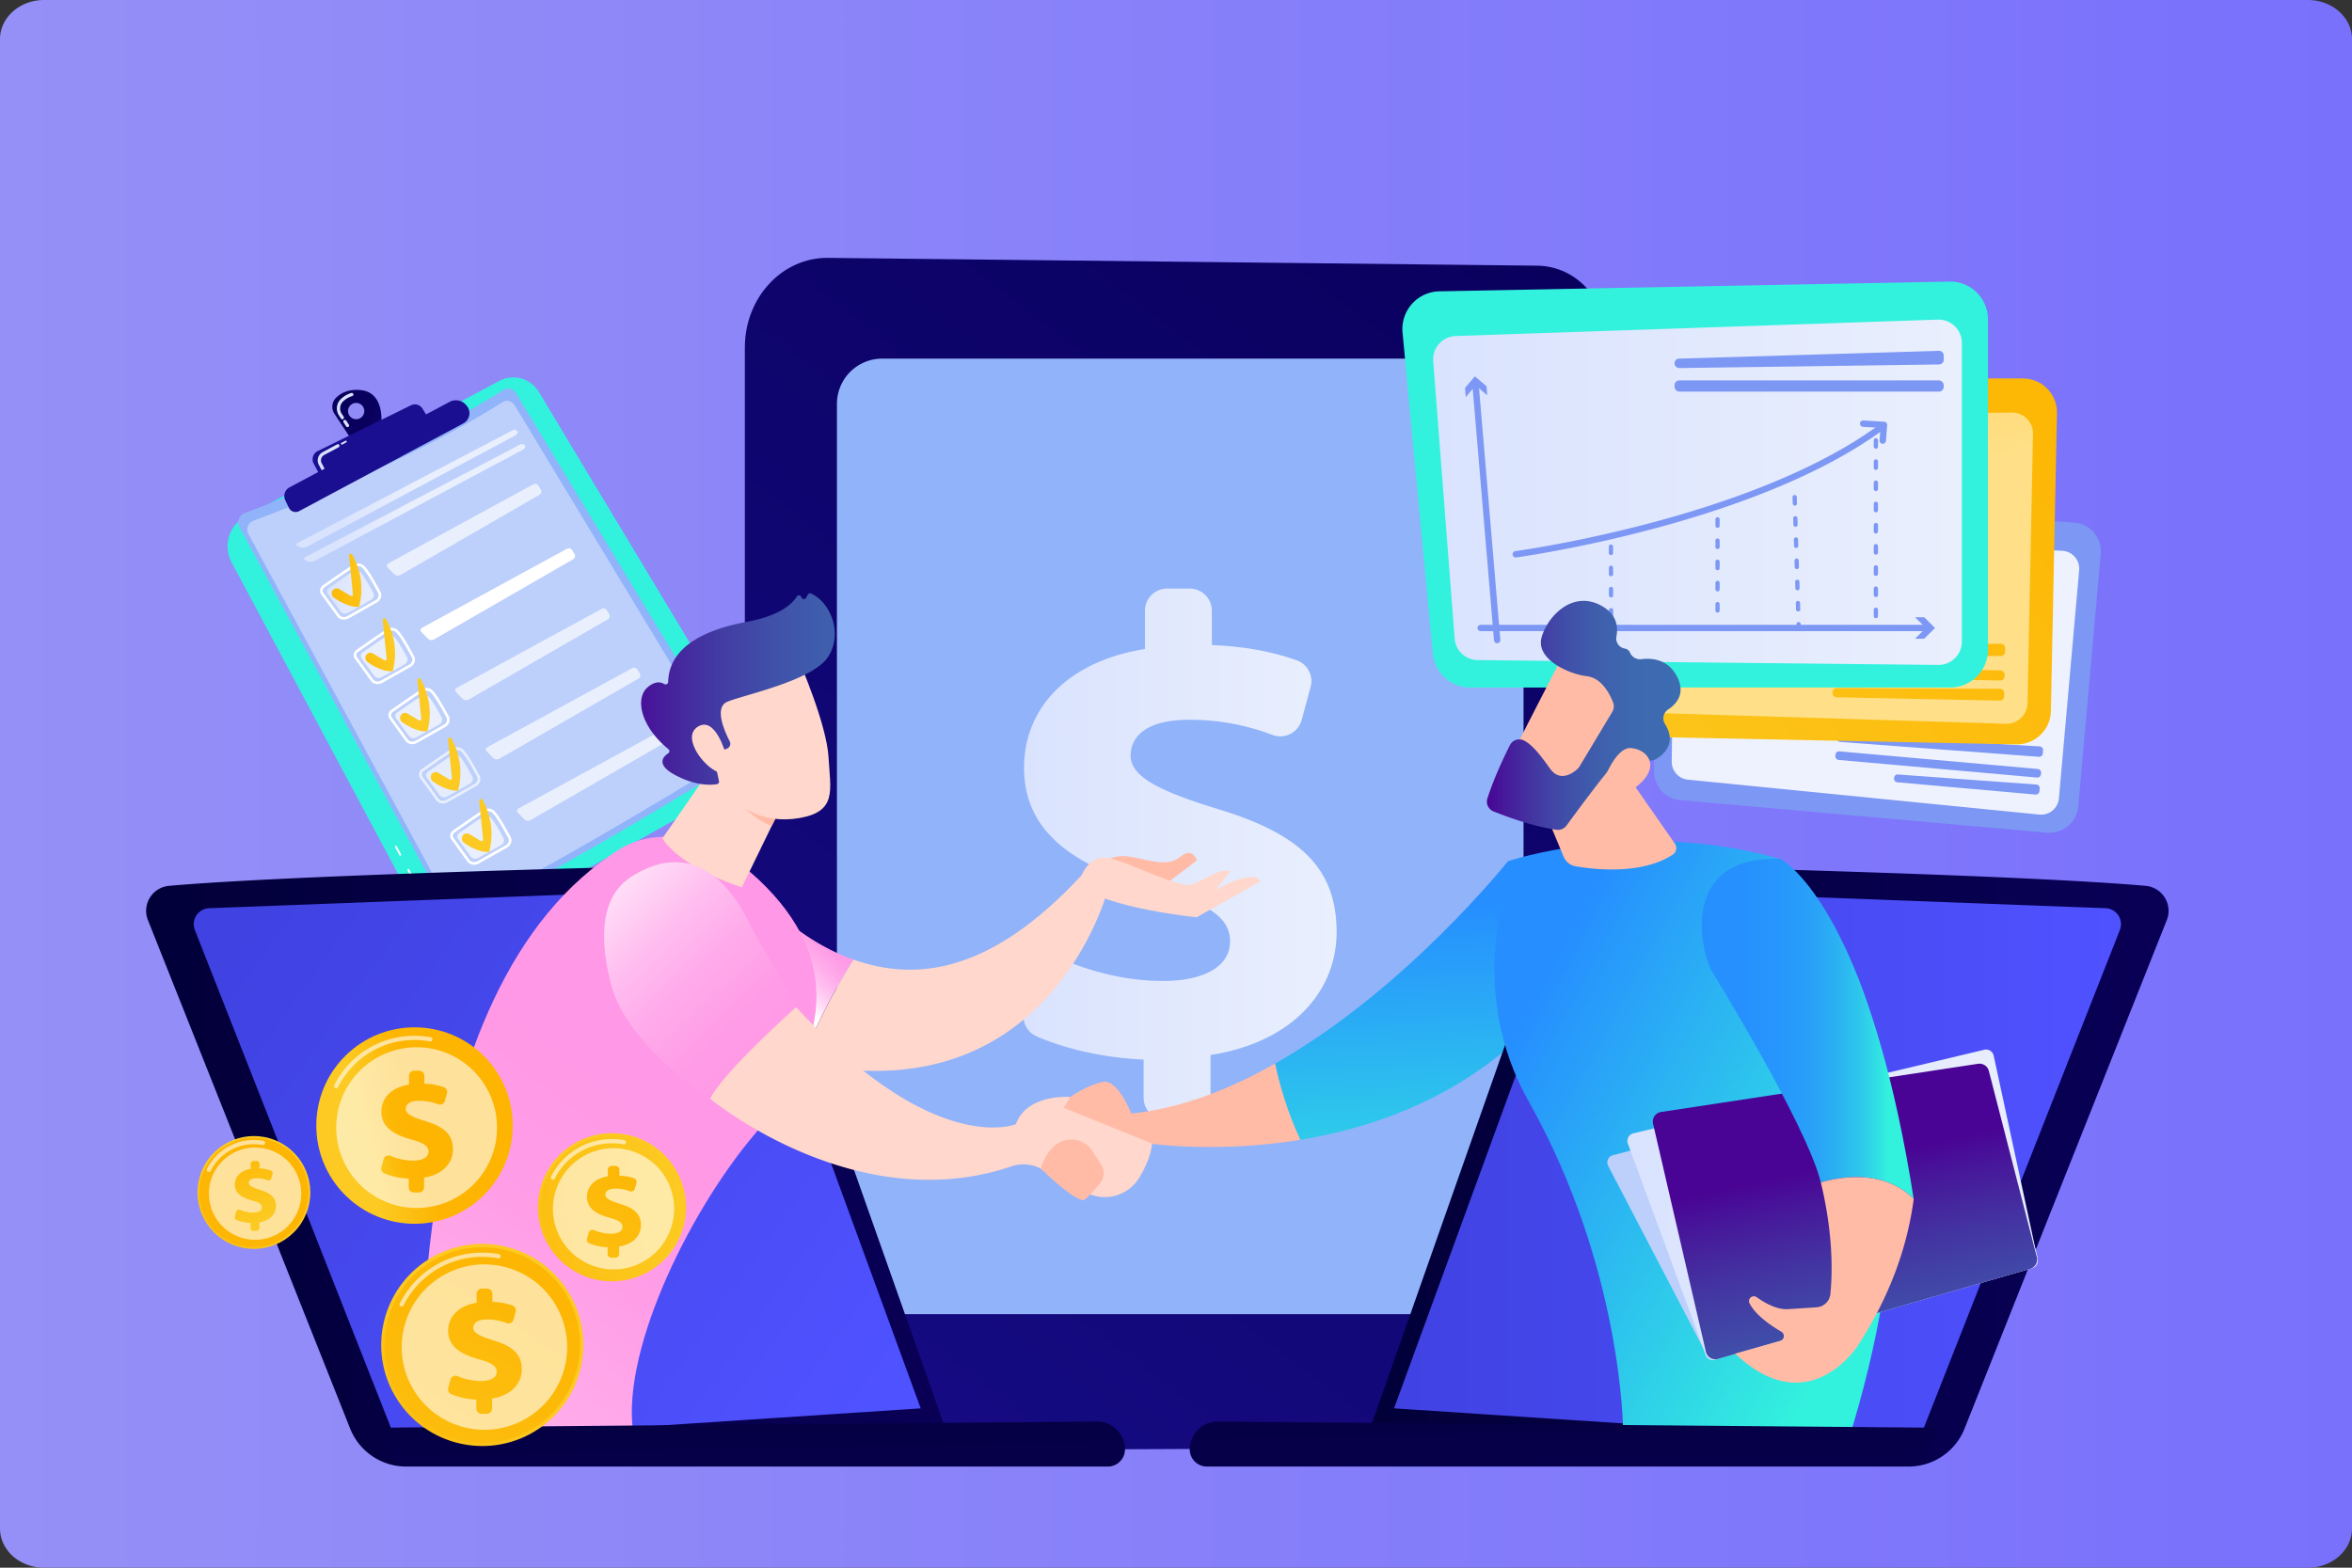
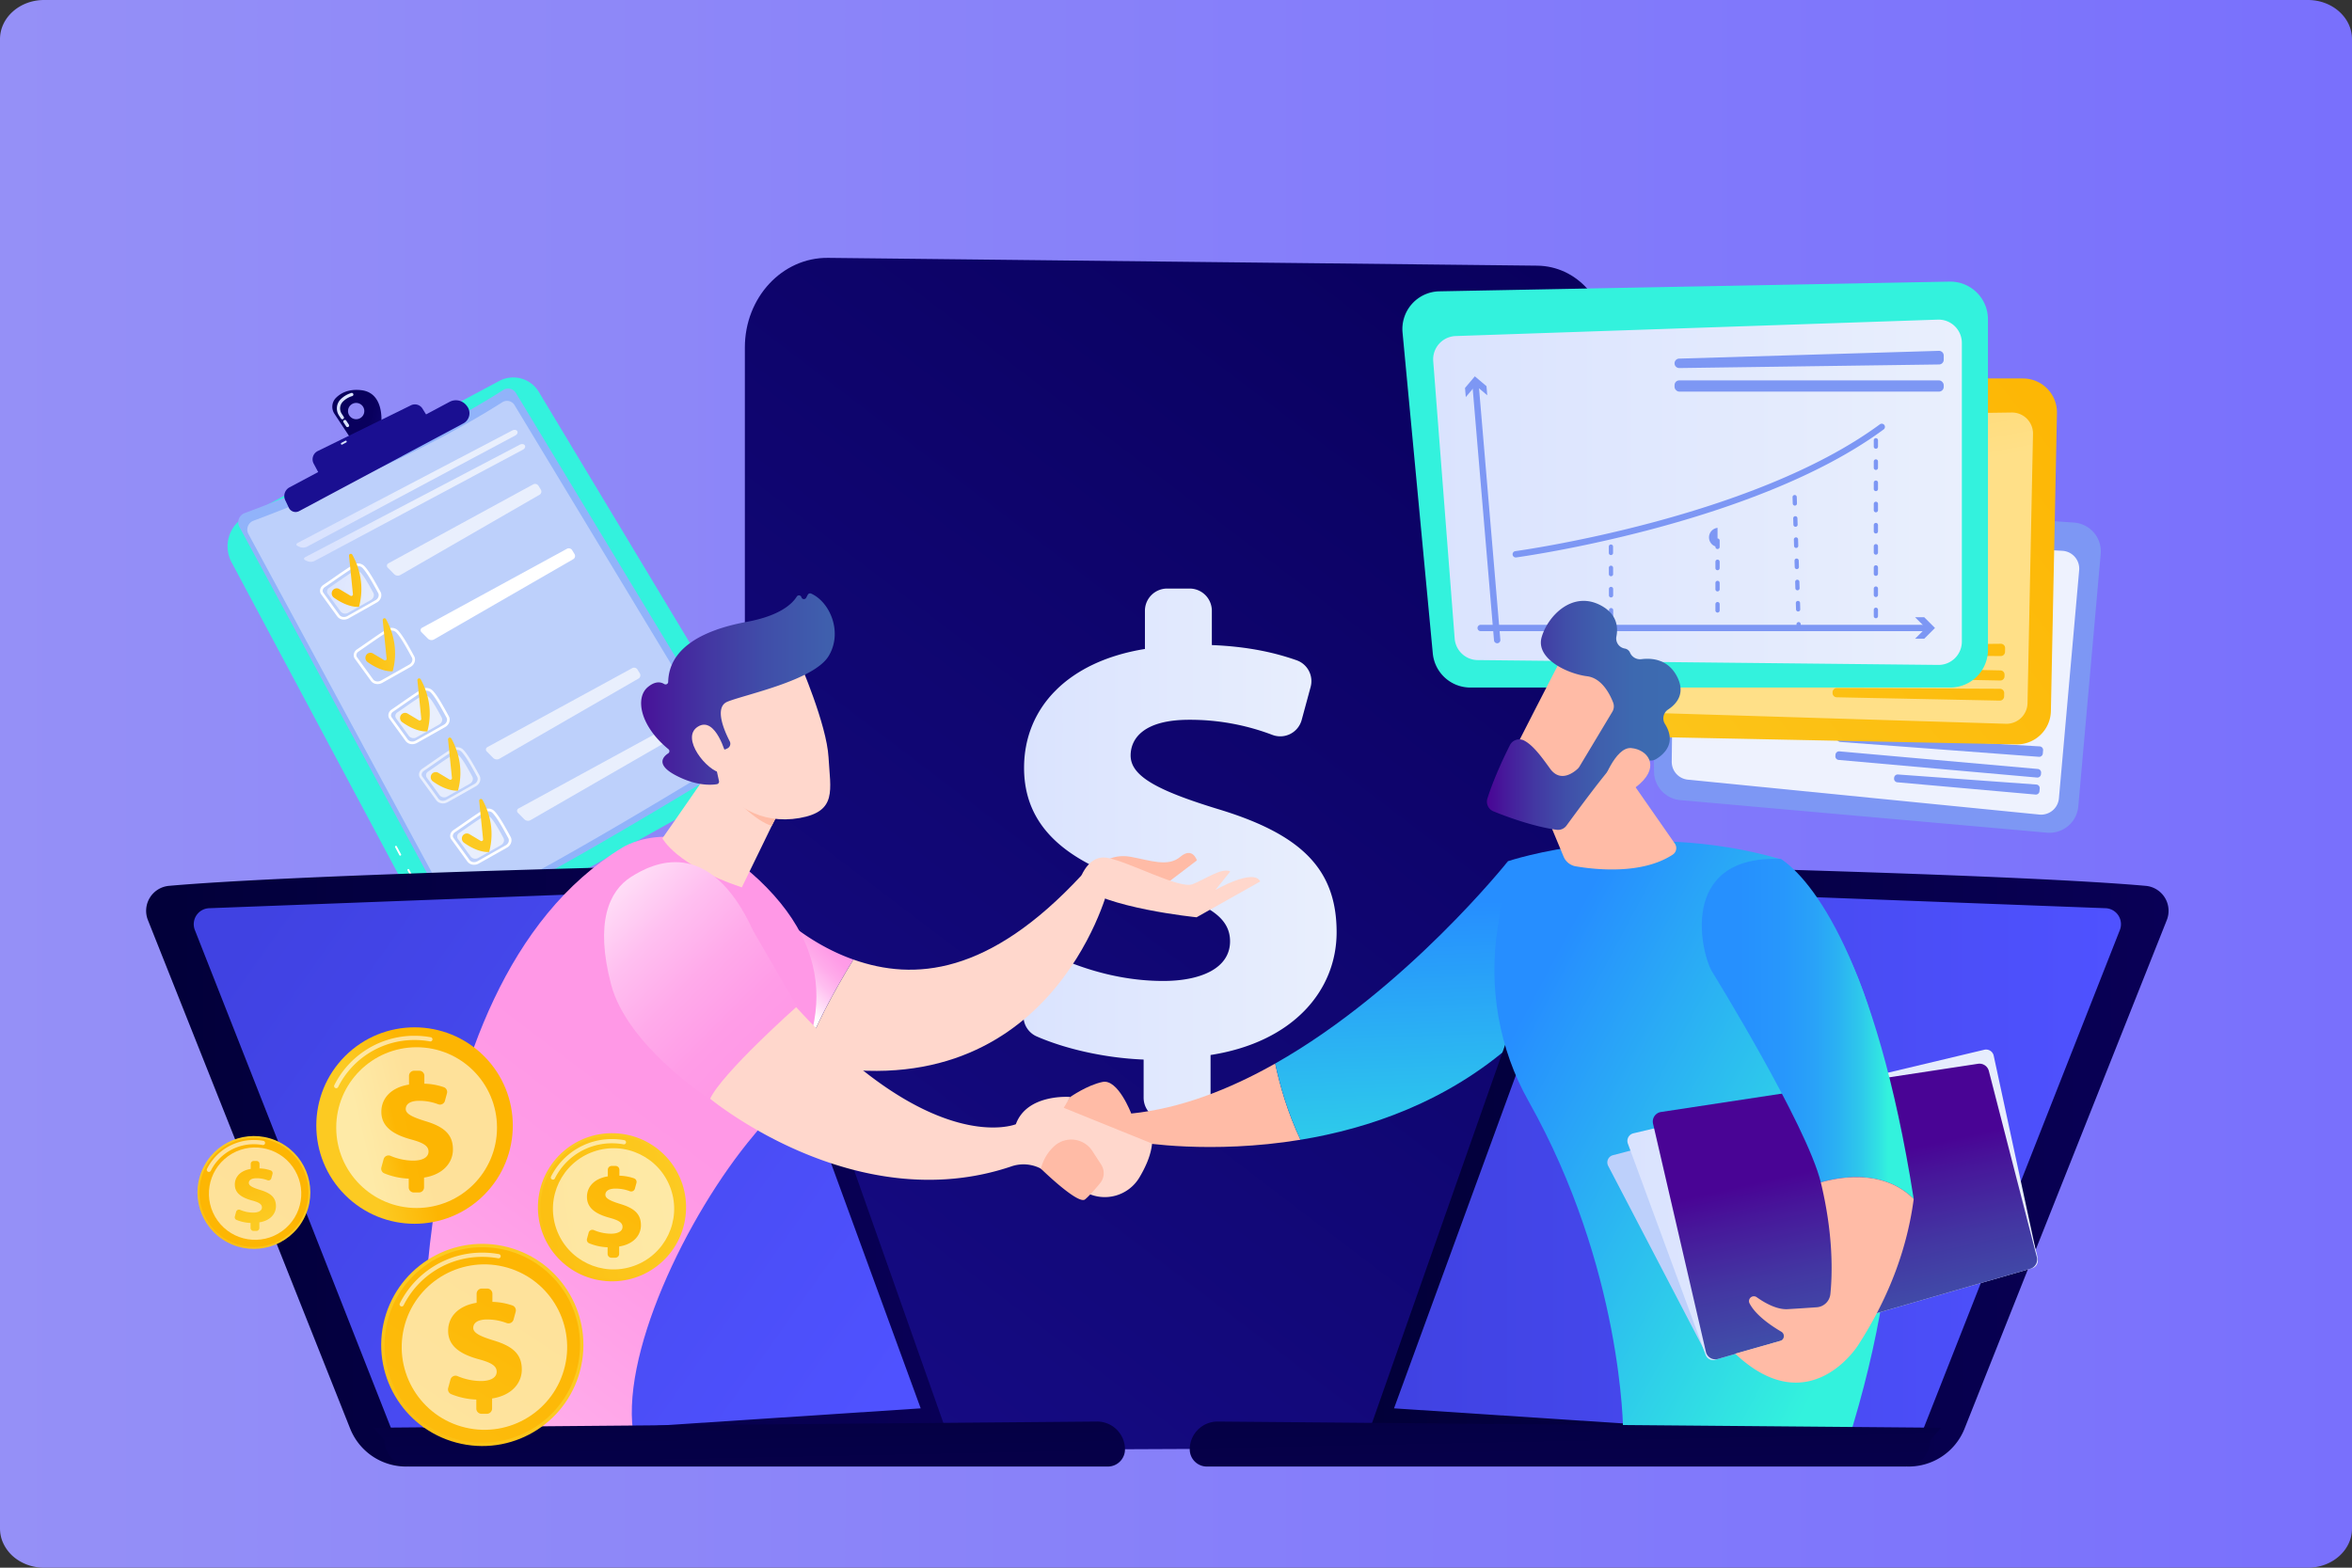
<svg xmlns="http://www.w3.org/2000/svg" xmlns:xlink="http://www.w3.org/1999/xlink" viewBox="0 0 2475 1650">
  <rect x="0" y="0" width="2475" height="1650" fill="#333333" stroke="none" />
  <defs>
    <style>
      .cls-1 {
        fill: url(#linear-gradient);
      }

      .cls-2 {
        fill: url(#linear-gradient-2);
      }

      .cls-3 {
        fill: #91b3fa;
      }

      .cls-4 {
        fill: url(#linear-gradient-3);
      }

      .cls-5 {
        fill: #7d97f4;
      }

      .cls-14, .cls-28, .cls-6 {
        fill: #fff;
      }

      .cls-6 {
        opacity: 0.87;
      }

      .cls-7 {
        fill: url(#Безымянный_градиент_45);
      }

      .cls-8 {
        fill: url(#Безымянный_градиент_25);
      }

      .cls-9 {
        fill: url(#Безымянный_градиент_45-2);
      }

      .cls-10 {
        fill: url(#Безымянный_градиент_45-3);
      }

      .cls-11 {
        fill: url(#Безымянный_градиент_45-4);
      }

      .cls-12 {
        fill: #33f2dd;
      }

      .cls-13 {
        fill: url(#linear-gradient-4);
      }

      .cls-15 {
        fill: #bdd0fb;
      }

      .cls-16 {
        fill: url(#linear-gradient-5);
      }

      .cls-17 {
        fill: url(#linear-gradient-6);
      }

      .cls-18 {
        fill: url(#linear-gradient-7);
      }

      .cls-19 {
        fill: url(#Безымянный_градиент_4);
      }

      .cls-20 {
        fill: url(#Безымянный_градиент_45-5);
      }

      .cls-21 {
        fill: url(#linear-gradient-8);
      }

      .cls-22 {
        fill: url(#linear-gradient-9);
      }

      .cls-23 {
        fill: url(#Безымянный_градиент_45-6);
      }

      .cls-24 {
        fill: url(#linear-gradient-10);
      }

      .cls-25 {
        fill: url(#linear-gradient-11);
      }

      .cls-26 {
        fill: url(#Безымянный_градиент_45-7);
      }

      .cls-27 {
        fill: url(#linear-gradient-12);
      }

      .cls-28 {
        opacity: 0.6;
      }

      .cls-29 {
        fill: url(#linear-gradient-13);
      }

      .cls-30 {
        fill: url(#Безымянный_градиент_45-8);
      }

      .cls-31 {
        fill: url(#linear-gradient-14);
      }

      .cls-32 {
        fill: url(#linear-gradient-15);
      }

      .cls-33 {
        fill: url(#Безымянный_градиент_45-9);
      }

      .cls-34 {
        fill: url(#linear-gradient-16);
      }

      .cls-35 {
        fill: url(#linear-gradient-17);
      }

      .cls-36 {
        fill: url(#linear-gradient-18);
      }

      .cls-37 {
        fill: url(#linear-gradient-19);
      }

      .cls-38 {
        fill: url(#linear-gradient-20);
      }

      .cls-39 {
        fill: url(#linear-gradient-21);
      }

      .cls-40 {
        fill: #ffbba6;
      }

      .cls-41 {
        fill: url(#linear-gradient-22);
      }

      .cls-42 {
        fill: url(#linear-gradient-23);
      }

      .cls-43 {
        fill: url(#linear-gradient-24);
      }

      .cls-44 {
        fill: url(#linear-gradient-25);
      }

      .cls-45 {
        fill: url(#linear-gradient-26);
      }

      .cls-46 {
        fill: url(#Безымянный_градиент_7);
      }

      .cls-47 {
        fill: #ffd7cc;
      }

      .cls-48 {
        fill: url(#Безымянный_градиент_4-2);
      }

      .cls-49 {
        fill: url(#linear-gradient-27);
      }

      .cls-50 {
        fill: url(#Безымянный_градиент_14);
      }

      .cls-51 {
        fill: url(#linear-gradient-28);
      }

      .cls-52 {
        fill: url(#linear-gradient-29);
      }

      .cls-53 {
        fill: url(#Безымянный_градиент_13);
      }

      .cls-54 {
        fill: url(#linear-gradient-30);
      }

      .cls-55 {
        fill: url(#linear-gradient-31);
      }

      .cls-56 {
        fill: url(#linear-gradient-32);
      }

      .cls-57 {
        fill: url(#Безымянный_градиент_45-10);
      }

      .cls-58 {
        fill: url(#Безымянный_градиент_20);
      }

      .cls-59 {
        fill: url(#Безымянный_градиент_45-11);
      }

      .cls-60 {
        fill: url(#Безымянный_градиент_45-12);
      }

      .cls-61 {
        fill: url(#Безымянный_градиент_45-13);
      }

      .cls-62 {
        fill: url(#Безымянный_градиент_20-2);
      }

      .cls-63 {
        fill: url(#Безымянный_градиент_45-14);
      }

      .cls-64 {
        fill: url(#Безымянный_градиент_45-15);
      }

      .cls-65 {
        fill: url(#Безымянный_градиент_45-16);
      }

      .cls-66 {
        fill: url(#Безымянный_градиент_45-17);
      }

      .cls-67 {
        fill: url(#Безымянный_градиент_45-18);
      }

      .cls-68 {
        fill: url(#Безымянный_градиент_45-19);
      }

      .cls-69 {
        fill: url(#Безымянный_градиент_4-3);
      }
    </style>
    <linearGradient id="linear-gradient" y1="825" x2="2475" y2="825" gradientUnits="userSpaceOnUse">
      <stop offset="0" stop-color="#9590f7" />
      <stop offset="1" stop-color="#7970fc" />
    </linearGradient>
    <linearGradient id="linear-gradient-2" x1="1705.47" y1="293.607" x2="512.88" y2="1860.041" gradientUnits="userSpaceOnUse">
      <stop offset="0" stop-color="#09005d" />
      <stop offset="1" stop-color="#1a0f91" />
    </linearGradient>
    <linearGradient id="linear-gradient-3" x1="1077.013" y1="899.119" x2="1406.516" y2="899.119" gradientUnits="userSpaceOnUse">
      <stop offset="0" stop-color="#dae3fe" />
      <stop offset="1" stop-color="#e9effd" />
    </linearGradient>
    <linearGradient id="Безымянный_градиент_45" data-name="Безымянный градиент 45" x1="2212.088" y1="192.15" x2="1546.472" y2="733.831" gradientTransform="translate(-3.683 103.206) rotate(1.169)" gradientUnits="userSpaceOnUse">
      <stop offset="0.021" stop-color="#fdb502" />
      <stop offset="1" stop-color="#fcca22" />
    </linearGradient>
    <linearGradient id="Безымянный_градиент_25" data-name="Безымянный градиент 25" x1="1774.184" y1="-75.226" x2="1896.183" y2="592.773" gradientUnits="userSpaceOnUse">
      <stop offset="0.021" stop-color="#fdb502" />
      <stop offset="0.062" stop-color="#fdb709" />
      <stop offset="0.635" stop-color="#fed464" />
      <stop offset="0.894" stop-color="#ffe088" />
    </linearGradient>
    <linearGradient id="Безымянный_градиент_45-2" x1="2297.503" y1="297.077" x2="1631.866" y2="838.775" xlink:href="#Безымянный_градиент_45" />
    <linearGradient id="Безымянный_градиент_45-3" x1="2308.866" y1="311.038" x2="1643.228" y2="852.736" xlink:href="#Безымянный_градиент_45" />
    <linearGradient id="Безымянный_градиент_45-4" x1="2334.35" y1="342.349" x2="1668.713" y2="884.046" xlink:href="#Безымянный_градиент_45" />
    <linearGradient id="linear-gradient-4" x1="1508.1" y1="518.108" x2="2064.453" y2="518.108" xlink:href="#linear-gradient-3" />
    <linearGradient id="linear-gradient-5" x1="372.489" y1="497.716" x2="435.015" y2="515.905" xlink:href="#linear-gradient-3" />
    <linearGradient id="linear-gradient-6" x1="369.101" y1="509.363" x2="431.627" y2="527.553" xlink:href="#linear-gradient-3" />
    <linearGradient id="linear-gradient-7" x1="323.122" y1="667.416" x2="385.648" y2="685.605" xlink:href="#linear-gradient-3" />
    <linearGradient id="Безымянный_градиент_4" data-name="Безымянный градиент 4" x1="350.233" y1="574.222" x2="412.759" y2="592.411" gradientUnits="userSpaceOnUse">
      <stop offset="0.21" stop-color="#ff98e6" />
      <stop offset="0.339" stop-color="#ff98e6" />
      <stop offset="0.462" stop-color="#ff9ce7" />
      <stop offset="0.595" stop-color="#ffaaea" />
      <stop offset="0.733" stop-color="#ffbff0" />
      <stop offset="0.874" stop-color="#ffdef7" />
      <stop offset="1" stop-color="#fff" />
    </linearGradient>
    <linearGradient id="Безымянный_градиент_45-5" x1="-927.274" y1="5068.278" x2="-864.748" y2="5086.467" gradientTransform="translate(-1377.925 -4161.413) rotate(-29.964)" xlink:href="#Безымянный_градиент_45" />
    <linearGradient id="linear-gradient-8" x1="338.546" y1="614.395" x2="401.072" y2="632.584" xlink:href="#linear-gradient-3" />
    <linearGradient id="linear-gradient-9" x1="365.657" y1="521.201" x2="428.183" y2="539.39" xlink:href="#linear-gradient-3" />
    <linearGradient id="Безымянный_градиент_45-6" x1="-906.522" y1="4996.94" x2="-843.995" y2="5015.129" gradientTransform="translate(-1377.925 -4161.413) rotate(-29.964)" xlink:href="#Безымянный_градиент_45" />
    <linearGradient id="linear-gradient-10" x1="308.999" y1="715.96" x2="371.526" y2="734.15" xlink:href="#linear-gradient-3" />
    <linearGradient id="linear-gradient-11" x1="336.111" y1="622.766" x2="398.637" y2="640.956" xlink:href="#linear-gradient-3" />
    <linearGradient id="Безымянный_градиент_45-7" x1="-946.859" y1="5135.6" x2="-884.333" y2="5153.79" gradientTransform="translate(-1377.925 -4161.413) rotate(-29.964)" xlink:href="#Безымянный_градиент_45" />
    <linearGradient id="linear-gradient-12" x1="294.998" y1="764.092" x2="357.524" y2="782.281" xlink:href="#linear-gradient-3" />
    <linearGradient id="linear-gradient-13" x1="321.907" y1="671.589" x2="384.434" y2="689.779" xlink:href="#linear-gradient-3" />
    <linearGradient id="Безымянный_градиент_45-8" x1="-965.914" y1="5201.101" x2="-903.388" y2="5219.291" gradientTransform="translate(-1377.925 -4161.413) rotate(-29.964)" xlink:href="#Безымянный_градиент_45" />
    <linearGradient id="linear-gradient-14" x1="280.032" y1="815.536" x2="342.558" y2="833.726" xlink:href="#linear-gradient-3" />
    <linearGradient id="linear-gradient-15" x1="307.143" y1="722.342" x2="369.669" y2="740.531" xlink:href="#linear-gradient-3" />
    <linearGradient id="Безымянный_градиент_45-9" x1="-985.61" y1="5268.806" x2="-923.084" y2="5286.995" gradientTransform="translate(-1377.925 -4161.413) rotate(-29.964)" xlink:href="#Безымянный_градиент_45" />
    <linearGradient id="linear-gradient-16" x1="389.193" y1="440.295" x2="451.719" y2="458.485" xlink:href="#linear-gradient-2" />
    <linearGradient id="linear-gradient-17" x1="389.879" y1="437.937" x2="452.405" y2="456.126" xlink:href="#linear-gradient-3" />
    <linearGradient id="linear-gradient-18" x1="-790.431" y1="4664.345" x2="-727.904" y2="4682.534" gradientTransform="translate(-1269.562 -3990.337) rotate(-28.11)" xlink:href="#linear-gradient-2" />
    <linearGradient id="linear-gradient-19" x1="380.186" y1="471.255" x2="442.713" y2="489.445" xlink:href="#linear-gradient-3" />
    <linearGradient id="linear-gradient-20" x1="374.875" y1="489.515" x2="437.401" y2="507.704" xlink:href="#linear-gradient-3" />
    <linearGradient id="linear-gradient-21" x1="-795.377" y1="4681.349" x2="-732.851" y2="4699.538" gradientTransform="translate(-1269.562 -3990.337) rotate(-28.11)" xlink:href="#linear-gradient-2" />
    <linearGradient id="linear-gradient-22" x1="1461.991" y1="952.617" x2="1477.771" y2="1355.715" gradientUnits="userSpaceOnUse">
      <stop offset="0" stop-color="#268eff" />
      <stop offset="1" stop-color="#33f2dd" />
    </linearGradient>
    <linearGradient id="linear-gradient-23" x1="153.772" y1="1226.758" x2="994.152" y2="1226.758" gradientUnits="userSpaceOnUse">
      <stop offset="0" stop-color="#020039" />
      <stop offset="1" stop-color="#090056" />
    </linearGradient>
    <linearGradient id="linear-gradient-24" x1="253.153" y1="990.955" x2="931.078" y2="1470.463" gradientUnits="userSpaceOnUse">
      <stop offset="0" stop-color="#4042e2" />
      <stop offset="1" stop-color="#4f52ff" />
    </linearGradient>
    <linearGradient id="linear-gradient-25" x1="1441.62" y1="1226.758" x2="2282" y2="1226.758" xlink:href="#linear-gradient-23" />
    <linearGradient id="linear-gradient-26" x1="1466.925" y1="1227.274" x2="2231.896" y2="1227.274" xlink:href="#linear-gradient-24" />
    <linearGradient id="Безымянный_градиент_7" data-name="Безымянный градиент 7" x1="910.333" y1="923.068" x2="769.75" y2="1066.52" gradientUnits="userSpaceOnUse">
      <stop offset="0.21" stop-color="#ff98e6" />
      <stop offset="0.339" stop-color="#ff98e6" />
      <stop offset="0.409" stop-color="#ff9ce7" />
      <stop offset="0.485" stop-color="#ffaaea" />
      <stop offset="0.563" stop-color="#ffbff0" />
      <stop offset="0.644" stop-color="#ffdef7" />
      <stop offset="0.715" stop-color="#fff" />
    </linearGradient>
    <linearGradient id="Безымянный_градиент_4-2" x1="937.175" y1="821.41" x2="188.401" y2="1809.017" xlink:href="#Безымянный_градиент_4" />
    <linearGradient id="linear-gradient-27" x1="654.029" y1="725.218" x2="1029.97" y2="725.218" gradientUnits="userSpaceOnUse">
      <stop offset="0" stop-color="#490495" />
      <stop offset="0.082" stop-color="#47179a" />
      <stop offset="0.239" stop-color="#4336a2" />
      <stop offset="0.403" stop-color="#404ea9" />
      <stop offset="0.576" stop-color="#3f5fad" />
      <stop offset="0.766" stop-color="#3d69b0" />
      <stop offset="1" stop-color="#3d6cb1" />
    </linearGradient>
    <linearGradient id="Безымянный_градиент_14" data-name="Безымянный градиент 14" x1="1587.117" y1="1096.668" x2="2185.307" y2="1415.129" gradientUnits="userSpaceOnUse">
      <stop offset="0" stop-color="#268eff" />
      <stop offset="0.675" stop-color="#33f2dd" />
    </linearGradient>
    <linearGradient id="linear-gradient-28" x1="1712.498" y1="1268.051" x2="2144.388" y2="1268.051" xlink:href="#linear-gradient-3" />
    <linearGradient id="linear-gradient-29" x1="1935.237" y1="1225.147" x2="2027.045" y2="1636.85" xlink:href="#linear-gradient-27" />
    <linearGradient id="Безымянный_градиент_13" data-name="Безымянный градиент 13" x1="1645.074" y1="1082.911" x2="2041.857" y2="1082.911" gradientUnits="userSpaceOnUse">
      <stop offset="0.143" stop-color="#268eff" />
      <stop offset="0.466" stop-color="#2690fe" />
      <stop offset="0.583" stop-color="#2797fc" />
      <stop offset="0.666" stop-color="#29a2f8" />
      <stop offset="0.733" stop-color="#2bb3f2" />
      <stop offset="0.79" stop-color="#2ec9eb" />
      <stop offset="0.84" stop-color="#31e4e2" />
      <stop offset="0.862" stop-color="#33f2dd" />
    </linearGradient>
    <linearGradient id="linear-gradient-30" x1="1564.664" y1="752.933" x2="1768.476" y2="752.933" xlink:href="#linear-gradient-27" />
    <linearGradient id="linear-gradient-31" x1="786.046" y1="1392.847" x2="791.783" y2="1675.419" xlink:href="#linear-gradient-23" />
    <linearGradient id="linear-gradient-32" x1="1644.449" y1="1375.417" x2="1650.187" y2="1658.015" xlink:href="#linear-gradient-23" />
    <linearGradient id="Безымянный_градиент_45-10" x1="185.906" y1="1349.406" x2="265.564" y2="1256.946" gradientTransform="translate(1247.677 427.301) rotate(61.845)" xlink:href="#Безымянный_градиент_45" />
    <linearGradient id="Безымянный_градиент_20" data-name="Безымянный градиент 20" x1="310.577" y1="1189.508" x2="75.024" y2="1545.361" gradientTransform="translate(124.973 -20.219) rotate(5.655)" gradientUnits="userSpaceOnUse">
      <stop offset="0" stop-color="#fdb502" />
      <stop offset="0.388" stop-color="#fdb603" />
      <stop offset="0.958" stop-color="#fcc920" />
      <stop offset="1" stop-color="#fcca22" />
    </linearGradient>
    <linearGradient id="Безымянный_градиент_45-11" x1="244.999" y1="1199.155" x2="276.83" y2="1284.418" gradientTransform="matrix(1, 0, 0, 1, 0, 0)" xlink:href="#Безымянный_градиент_45" />
    <linearGradient id="Безымянный_градиент_45-12" x1="439.861" y1="1183.795" x2="381.882" y2="1197.437" gradientTransform="translate(965.441 38.52) rotate(45)" xlink:href="#Безымянный_градиент_45" />
    <linearGradient id="Безымянный_градиент_45-13" x1="439.861" y1="1183.795" x2="381.882" y2="1197.437" gradientTransform="translate(965.441 38.519) rotate(45)" xlink:href="#Безымянный_градиент_45" />
    <linearGradient id="Безымянный_градиент_20-2" x1="441.391" y1="1190.297" x2="383.412" y2="1203.939" gradientTransform="matrix(1, 0, 0, 1, 0, 0)" xlink:href="#Безымянный_градиент_20" />
    <linearGradient id="Безымянный_градиент_45-14" x1="361.951" y1="1584.536" x2="504.642" y2="1418.912" gradientTransform="translate(1786.896 625.238) rotate(78.019)" xlink:href="#Безымянный_градиент_45" />
    <linearGradient id="Безымянный_градиент_45-15" x1="585.272" y1="1298.112" x2="163.33" y2="1935.546" gradientTransform="translate(1149.607 55.736) rotate(45)" xlink:href="#Безымянный_градиент_45" />
    <linearGradient id="Безымянный_градиент_45-16" x1="572.685" y1="1316.376" x2="348.009" y2="1693.57" gradientTransform="matrix(1, 0, 0, 1, 0, 0)" xlink:href="#Безымянный_градиент_45" />
    <linearGradient id="Безымянный_градиент_45-17" x1="537.337" y1="1394.456" x2="641.886" y2="1273.105" gradientTransform="translate(1857.204 524.046) rotate(85.269)" xlink:href="#Безымянный_градиент_45" />
    <linearGradient id="Безымянный_градиент_45-18" x1="409.152" y1="1305.824" x2="719.636" y2="1259.326" gradientTransform="translate(1087.11 -83.209) rotate(45)" xlink:href="#Безымянный_градиент_45" />
    <linearGradient id="Безымянный_градиент_45-19" x1="691.741" y1="1197.978" x2="527.123" y2="1474.344" gradientTransform="matrix(1, 0, 0, 1, 0, 0)" xlink:href="#Безымянный_градиент_45" />
    <linearGradient id="Безымянный_градиент_4-3" x1="922.628" y1="1219.358" x2="604.312" y2="898.011" xlink:href="#Безымянный_градиент_4" />
  </defs>
  <title>Ресурс 9</title>
  <g id="Слой_2" data-name="Слой 2">
    <g id="Background">
      <path class="cls-1" d="M2475,41.25v1567.5c0,22.784-20.775,41.25-46.406,41.25H46.406a51.874,51.874,0,0,1-7.657-.564,49.192,49.192,0,0,1-19.073-6.971,4.758,4.758,0,0,1-.449-.289A42.134,42.134,0,0,1,2.583,1622.335,36.979,36.979,0,0,1,0,1608.75V41.25C0,18.466,20.775,0,46.406,0h2382.188C2454.225,0,2475,18.466,2475,41.25Z" />
    </g>
    <g id="Illustration">
      <g>
        <g>
          <g>
            <path class="cls-2" d="M871.378,271.404l746.233,8.217c41.251.454,73.604,36.045,73.577,80.762l-.663,1106.179c-.019,30.946-25.074,56.612-55.293,56.746l-800.037,3.53c-28.228.124-51.384-23.485-51.384-52.471V365.755C783.811,313.231,823.012,270.872,871.378,271.404Z" />
-             <path class="cls-3" d="M1555.395,377.446H928.135a47.622,47.622,0,0,0-47.435,47.302V1337.687c0,25.624,21.129,45.489,47.435,45.489h627.26c26.305,0,47.825-19.866,47.825-45.489V424.748C1603.22,399.125,1581.7,377.446,1555.395,377.446Z" />
          </g>
          <path class="cls-4" d="M1203.433,1155.375v-40.18c-41.885-1.677-83.315-11.562-112.739-24.443a23.243,23.243,0,0,1-12.845-27.457l10.207-37.425a23.427,23.427,0,0,1,31.8-15.329c29.19,12.236,65.23,21.918,104.093,21.918,40.342,0,70.428-13.678,70.428-41.715,0-25.297-23.247-40.339-79.318-55.381-80.001-21.881-137.441-56.755-137.441-127.185,0-63.594,46.5-112.142,127.185-125.131V642.863a23.411,23.411,0,0,1,23.41-23.411h23.607a23.41,23.41,0,0,1,23.41,23.411v36.078c38.758,1.551,66.971,8.179,89.36,16.047a23.294,23.294,0,0,1,14.557,28.122l-9.387,34.613a23.346,23.346,0,0,1-30.819,15.767,243.752,243.752,0,0,0-87.642-15.913c-47.866,0-61.539,19.828-61.539,37.607,0,21.881,28.718,36.923,90.941,56.071,88.892,26.668,125.815,63.59,125.815,129.917,0,60.856-45.128,115.559-132.652,129.237v44.965a23.411,23.411,0,0,1-23.411,23.41h-23.61A23.411,23.411,0,0,1,1203.433,1155.375Z" />
        </g>
        <g>
          <g>
            <path class="cls-5" d="M2153.983,876.382,1768.259,842.15a30.427,30.427,0,0,1-27.737-30.142l-1.421-260.072a30.427,30.427,0,0,1,32.539-30.52l410.728,28.583A30.427,30.427,0,0,1,2210.563,583.042l-23.582,265.721A30.427,30.427,0,0,1,2153.983,876.382Z" />
            <path class="cls-6" d="M1761.714,577.111l-2.551,224.552a18.819,18.819,0,0,0,16.957,18.941L2145.986,857.336a18.819,18.819,0,0,0,20.605-17.063l21.308-240.105a18.819,18.819,0,0,0-17.721-20.454l-388.623-21.18A18.819,18.819,0,0,0,1761.714,577.111Z" />
            <path class="cls-5" d="M1937.052,773.301l209.321,12.283a3.811,3.811,0,0,1,3.573,4.141l-.298,3.361a3.811,3.811,0,0,1-4.08,3.463l-209.023-15.644a3.811,3.811,0,0,1-3.511-4.137v-0A3.811,3.811,0,0,1,1937.052,773.301Z" />
            <path class="cls-5" d="M1931.48,794.271l-.127,1.433a3.811,3.811,0,0,0,3.459,4.133l208.766,18.527a3.811,3.811,0,0,0,4.133-3.459l.127-1.433a3.811,3.811,0,0,0-3.459-4.133l-208.767-18.527A3.811,3.811,0,0,0,1931.48,794.271Z" />
            <path class="cls-5" d="M1993.184,818.61l-.056.629a3.811,3.811,0,0,0,3.459,4.133L2141.989,836.276a3.811,3.811,0,0,0,4.133-3.459l.262-2.955a3.811,3.811,0,0,0-3.52-4.138l-145.609-10.577A3.81,3.81,0,0,0,1993.184,818.61Z" />
          </g>
          <g>
            <path class="cls-7" d="M2121.646,783.473l-455.21-9.265a35.776,35.776,0,0,1-34.95-33.136l-22.494-304.961a35.776,35.776,0,0,1,35.726-38.407l484.087.637a35.775,35.775,0,0,1,35.721,36.503l-6.383,313.59A35.776,35.776,0,0,1,2121.646,783.473Z" />
            <path class="cls-8" d="M1637.534,463.831l14.99,263.612a22.126,22.126,0,0,0,21.409,20.86l436.808,13.47a22.126,22.126,0,0,0,22.803-21.665l5.768-283.359A22.126,22.126,0,0,0,2116.886,434.174l-457.565,6.277A22.126,22.126,0,0,0,1637.534,463.831Z" />
            <path class="cls-9" d="M1858.924,679.927l246.524-2.354a4.481,4.481,0,0,1,4.523,4.572l-.081,3.967a4.481,4.481,0,0,1-4.509,4.389l-246.444-1.613a4.481,4.481,0,0,1-4.451-4.572h0A4.481,4.481,0,0,1,1858.924,679.927Z" />
            <path class="cls-10" d="M1854.066,704.972l-.034,1.691a4.481,4.481,0,0,0,4.389,4.571l246.374,5.015a4.481,4.481,0,0,0,4.571-4.388l.034-1.691a4.481,4.481,0,0,0-4.389-4.571l-246.374-5.015A4.481,4.481,0,0,0,1854.066,704.972Z" />
            <path class="cls-11" d="M1928.396,728.582l-.015.742a4.481,4.481,0,0,0,4.389,4.571l171.595,3.493a4.481,4.481,0,0,0,4.571-4.389l.071-3.488a4.481,4.481,0,0,0-4.46-4.572l-171.651-.747A4.48,4.48,0,0,0,1928.396,728.582Z" />
          </g>
          <g>
            <path class="cls-12" d="M2052.239,723.646H1547.23a39.681,39.681,0,0,1-39.506-35.957l-31.828-337.674a39.681,39.681,0,0,1,38.75-43.398L2051.483,296.396a39.681,39.681,0,0,1,40.436,39.674V683.965A39.681,39.681,0,0,1,2052.239,723.646Z" />
            <path class="cls-13" d="M1508.175,380.11l22.573,291.99a24.541,24.541,0,0,0,24.212,22.649l484.696,5.078a24.542,24.542,0,0,0,24.799-24.54V360.93a24.541,24.541,0,0,0-25.378-24.527l-507.269,17.288A24.542,24.542,0,0,0,1508.175,380.11Z" />
            <path class="cls-5" d="M1766.937,377.44l273.327-8.176a4.97,4.97,0,0,1,5.119,4.968v4.401a4.97,4.97,0,0,1-4.901,4.97l-273.327,3.775a4.97,4.97,0,0,1-5.038-4.97h0A4.97,4.97,0,0,1,1766.937,377.44Z" />
            <rect class="cls-5" x="1762.116" y="400.353" width="283.267" height="11.815" rx="4.97" />
            <path class="cls-5" d="M1695.361,651.114a2.23,2.23,0,0,1-2.23-2.225l-.017-6.69a2.23,2.23,0,0,1,2.225-2.235h.005a2.23,2.23,0,0,1,2.23,2.225l.017,6.69a2.23,2.23,0,0,1-2.225,2.236Zm-.057-22.3a2.23,2.23,0,0,1-2.23-2.225l-.017-6.69a2.23,2.23,0,0,1,2.225-2.236h.005a2.23,2.23,0,0,1,2.23,2.225l.017,6.69a2.23,2.23,0,0,1-2.225,2.235Zm-.057-22.3a2.23,2.23,0,0,1-2.23-2.224l-.017-6.69a2.23,2.23,0,0,1,2.225-2.236h.005a2.23,2.23,0,0,1,2.23,2.225l.017,6.69a2.23,2.23,0,0,1-2.225,2.235Zm-.057-22.3a2.23,2.23,0,0,1-2.23-2.224l-.017-6.69a2.23,2.23,0,0,1,2.225-2.236h.005a2.23,2.23,0,0,1,2.23,2.225l.017,6.69a2.23,2.23,0,0,1-2.225,2.235Z" />
-             <path class="cls-5" d="M1807.363,644.759a2.23,2.23,0,0,1-2.23-2.23v-6.69a2.23,2.23,0,0,1,4.46,0v6.69A2.23,2.23,0,0,1,1807.363,644.759Zm0-22.3a2.23,2.23,0,0,1-2.23-2.23v-6.69a2.23,2.23,0,0,1,4.46,0v6.69A2.23,2.23,0,0,1,1807.363,622.459Zm0-22.3a2.23,2.23,0,0,1-2.23-2.23v-6.69a2.23,2.23,0,1,1,4.46,0v6.69A2.23,2.23,0,0,1,1807.363,600.159Zm0-22.3a2.23,2.23,0,0,1-2.23-2.23v-6.69a2.23,2.23,0,0,1,4.46,0v6.69A2.23,2.23,0,0,1,1807.363,577.859Zm0-22.3a2.23,2.23,0,0,1-2.23-2.23v-6.69a2.23,2.23,0,0,1,4.46,0v6.69A2.23,2.23,0,0,1,1807.363,555.559Z" />
+             <path class="cls-5" d="M1807.363,644.759a2.23,2.23,0,0,1-2.23-2.23v-6.69a2.23,2.23,0,0,1,4.46,0v6.69A2.23,2.23,0,0,1,1807.363,644.759Zm0-22.3a2.23,2.23,0,0,1-2.23-2.23v-6.69a2.23,2.23,0,0,1,4.46,0v6.69A2.23,2.23,0,0,1,1807.363,622.459Zm0-22.3a2.23,2.23,0,0,1-2.23-2.23v-6.69a2.23,2.23,0,1,1,4.46,0v6.69A2.23,2.23,0,0,1,1807.363,600.159Zm0-22.3a2.23,2.23,0,0,1-2.23-2.23v-6.69a2.23,2.23,0,0,1,4.46,0v6.69A2.23,2.23,0,0,1,1807.363,577.859Za2.23,2.23,0,0,1-2.23-2.23v-6.69a2.23,2.23,0,0,1,4.46,0v6.69A2.23,2.23,0,0,1,1807.363,555.559Z" />
            <path class="cls-5" d="M1892.787,663.187a2.229,2.229,0,0,1-2.228-2.16l-.124-3.992a2.23,2.23,0,0,1,2.159-2.299,2.183,2.183,0,0,1,2.299,2.159l.124,3.992a2.23,2.23,0,0,1-2.159,2.299C1892.834,663.187,1892.81,663.187,1892.787,663.187Zm-.608-19.594a2.229,2.229,0,0,1-2.228-2.16l-.208-6.687a2.23,2.23,0,1,1,4.458-.139l.208,6.687a2.23,2.23,0,0,1-2.159,2.299C1892.227,643.592,1892.203,643.592,1892.18,643.592Zm-.693-22.289a2.23,2.23,0,0,1-2.228-2.161l-.207-6.687a2.23,2.23,0,0,1,4.458-.137l.207,6.687a2.23,2.23,0,0,1-2.16,2.297C1891.534,621.303,1891.51,621.303,1891.487,621.303Zm-.692-22.29a2.23,2.23,0,0,1-2.228-2.161l-.207-6.687a2.23,2.23,0,0,1,4.458-.137l.207,6.687a2.23,2.23,0,0,1-2.16,2.297C1890.843,599.013,1890.819,599.013,1890.796,599.013Zm-.691-22.289a2.229,2.229,0,0,1-2.228-2.16l-.208-6.687a2.23,2.23,0,0,1,2.159-2.299,2.172,2.172,0,0,1,2.299,2.159l.208,6.687a2.23,2.23,0,0,1-2.159,2.299C1890.151,576.724,1890.127,576.724,1890.104,576.724Zm-.691-22.289a2.229,2.229,0,0,1-2.228-2.16l-.208-6.687a2.23,2.23,0,0,1,2.159-2.299,2.204,2.204,0,0,1,2.299,2.159l.208,6.687a2.23,2.23,0,0,1-2.159,2.299C1889.46,554.435,1889.436,554.435,1889.413,554.435Zm-.692-22.289a2.229,2.229,0,0,1-2.228-2.16l-.208-6.687a2.23,2.23,0,0,1,2.159-2.299,2.201,2.201,0,0,1,2.299,2.159l.208,6.687a2.23,2.23,0,0,1-2.159,2.299C1888.768,532.146,1888.745,532.146,1888.722,532.146Z" />
            <path class="cls-5" d="M1973.987,650.705a2.23,2.23,0,0,1-2.23-2.23v-6.69a2.23,2.23,0,0,1,4.46,0v6.69A2.23,2.23,0,0,1,1973.987,650.705Zm0-22.3a2.23,2.23,0,0,1-2.23-2.23v-6.69a2.23,2.23,0,0,1,4.46,0v6.69A2.23,2.23,0,0,1,1973.987,628.405Zm0-22.3a2.23,2.23,0,0,1-2.23-2.23v-6.69a2.23,2.23,0,0,1,4.46,0v6.69A2.23,2.23,0,0,1,1973.987,606.105Zm0-22.3a2.23,2.23,0,0,1-2.23-2.23v-6.69a2.23,2.23,0,0,1,4.46,0v6.69A2.23,2.23,0,0,1,1973.987,583.805Zm0-22.3a2.23,2.23,0,0,1-2.23-2.23v-6.69a2.23,2.23,0,0,1,4.46,0v6.69A2.23,2.23,0,0,1,1973.987,561.505Zm0-22.3a2.23,2.23,0,0,1-2.23-2.23V530.285a2.23,2.23,0,1,1,4.46,0v6.69A2.23,2.23,0,0,1,1973.987,539.205Zm0-22.3a2.23,2.23,0,0,1-2.23-2.23v-6.69a2.23,2.23,0,0,1,4.46,0v6.69A2.23,2.23,0,0,1,1973.987,516.905Zm0-22.3a2.23,2.23,0,0,1-2.23-2.23v-6.69a2.23,2.23,0,1,1,4.46,0v6.69A2.23,2.23,0,0,1,1973.987,494.605Zm0-22.3a2.23,2.23,0,0,1-2.23-2.23v-6.69a2.23,2.23,0,1,1,4.46,0v6.69A2.23,2.23,0,0,1,1973.987,472.305Z" />
            <g>
              <path class="cls-5" d="M1575.469,677.03a3.345,3.345,0,0,1-3.33-3.063l-22.86-269.978a3.345,3.345,0,1,1,6.666-.564l22.86,269.978a3.345,3.345,0,0,1-3.051,3.615C1575.658,677.026,1575.562,677.03,1575.469,677.03Z" />
              <polygon class="cls-5" points="1542.435 417.943 1552.779 405.678 1565.038 416.029 1564.225 406.433 1551.967 396.089 1541.623 408.347 1542.435 417.943" />
            </g>
            <g>
              <path class="cls-5" d="M2028.527,664.302H1558.127a3.345,3.345,0,0,1,0-6.69h470.4a3.345,3.345,0,0,1,0,6.69Z" />
              <polygon class="cls-5" points="2015.201 672.298 2026.549 660.956 2015.201 649.615 2024.831 649.615 2036.172 660.956 2024.831 672.298 2015.201 672.298" />
            </g>
            <path class="cls-5" d="M1595.039,586.73a3.345,3.345,0,0,1-.437-6.662c2.472-.329,248.762-34.055,383.587-133.469a3.344,3.344,0,1,1,3.97,5.383c-136.218,100.442-384.186,134.388-386.675,134.719A3.405,3.405,0,0,1,1595.039,586.73Z" />
-             <path class="cls-5" d="M1981.208,467.083c-.087,0-.176-.004-.266-.011a3.344,3.344,0,0,1-3.073-3.595l1.034-13.14-18.525-1.1a3.345,3.345,0,0,1-3.141-3.537,3.311,3.311,0,0,1,3.538-3.14l21.929,1.3a3.343,3.343,0,0,1,3.137,3.6l-1.301,16.54A3.346,3.346,0,0,1,1981.208,467.083Z" />
          </g>
        </g>
        <g>
          <path class="cls-12" d="M258.291,543.629l267.04-142.657a31.365,31.365,0,0,1,41.657,11.498L793.526,789.099a23.13,23.13,0,0,1-8.553,32.121L481.883,990.286a21.955,21.955,0,0,1-30.06-8.829L243.665,591.806A35.602,35.602,0,0,1,258.291,543.629Z" />
          <path class="cls-14" d="M523.165,959.953l-.003.002-34.483,17.852a24.105,24.105,0,0,1-32.221-10.01l-27.622-51.706a.989.989,0,0,1,.407-1.338,1.001,1.001,0,0,1,1.338.406l27.622,51.706a22.12,22.12,0,0,0,29.567,9.185l34.483-17.852a.989.989,0,0,1,.912,1.754Z" />
          <path class="cls-14" d="M421.611,900.485a.989.989,0,0,1-1.33-.41l-4.474-8.373a.989.989,0,0,1,.406-1.338l.005-.003a.989.989,0,0,1,1.333.409l4.474,8.373a.989.989,0,0,1-.406,1.338Z" />
          <g>
            <path class="cls-3" d="M257.436,540.052c39.109-14.536,172.679-66.231,272.106-129.577a9.562,9.562,0,0,1,13.333,3.103L771.291,791.42a11.004,11.004,0,0,1-3.666,15.079C725.398,832.374,551.147,938.284,483.509,965.794a8.718,8.718,0,0,1-10.946-3.935L251.951,554.676A10.341,10.341,0,0,1,257.436,540.052Z" />
            <path class="cls-15" d="M266.731,548.053c37.636-13.988,166.177-63.737,261.86-124.698a9.203,9.203,0,0,1,12.831,2.986L761.236,789.956a10.59,10.59,0,0,1-3.528,14.511c-40.636,24.901-208.327,126.823-273.417,153.296a8.39,8.39,0,0,1-10.534-3.786L261.452,562.127A9.952,9.952,0,0,1,266.731,548.053Z" />
            <path class="cls-16" d="M542.384,458.252c1.94-1.037,2.801-3.053,1.913-4.481s-3.21-1.761-5.159-.74L313.359,571.367c-1.949,1.021-1.89,2.571.129,3.443l2.25.972a9.419,9.419,0,0,0,7.2-.299Z" />
            <path class="cls-17" d="M321.349,586.325c-1.949,1.021-1.89,2.571.129,3.443l2.25.972a9.419,9.419,0,0,0,7.2-.299L550.375,473.209c1.94-1.037,2.801-3.053,1.912-4.481s-3.21-1.761-5.159-.74Z" />
            <path class="cls-14" d="M432.126,701.863c-.027.016-.054.032-.081.047l-29.681,16.736c-4.278,2.411-9.477,1.507-12.095-2.103L373.394,693.272a6.292,6.292,0,0,1-1.076-4.844,7.559,7.559,0,0,1,3.266-4.886h0c2.393-1.605,5.653-3.875,9.241-6.372,7.812-5.437,16.666-11.6,22.098-14.822.041-.024.08-.048.12-.071a9.584,9.584,0,0,1,11.578,1.1c4.825,4.807,10.897,15.652,17.217,27.291C437.911,694.486,436.246,699.488,432.126,701.863Zm-54.991-16.011a4.763,4.763,0,0,0-2.08,3.064,3.533,3.533,0,0,0,.589,2.724l16.876,23.271c1.788,2.467,5.433,3.031,8.479,1.314l29.681-16.736.058-.034c2.822-1.627,4.014-4.96,2.658-7.459-6.218-11.45-12.178-22.104-16.738-26.648a6.881,6.881,0,0,0-8.316-.607c-5.345,3.171-14.54,9.571-21.929,14.712-3.602,2.508-6.877,4.786-9.278,6.399Z" />
-             <path class="cls-18" d="M381.738,686.508c5.956-3.999,18.645-13.138,24.991-16.903a6.597,6.597,0,0,1,7.997.654c3.864,3.85,8.943,13.037,13.567,21.552,1.385,2.55.233,5.887-2.601,7.485l-23.719,13.374a6.291,6.291,0,0,1-8.221-1.365l-13.485-18.596A4.423,4.423,0,0,1,381.738,686.508Z" />
            <path class="cls-19" d="M444.276,660.647a2.849,2.849,0,0,0-.696,4.756l6.764,6.825a5.489,5.489,0,0,0,6.281.843l146.543-84.493a3.907,3.907,0,0,0,1.392-5.419l-2.443-4.031a4.239,4.239,0,0,0-5.585-1.506Z" />
            <path class="cls-20" d="M385.234,689.668h0a5.229,5.229,0,0,1,7.23-1.903l11.84,7.08a1.679,1.679,0,0,0,2.533-1.61l-4.096-40.475a1.861,1.861,0,0,1,3.484-1.081c5.523,9.919,13.691,30.116,7,54.822,0,0-10.599,1.627-26.401-9.665A5.486,5.486,0,0,1,385.234,689.668Z" />
            <path class="cls-14" d="M396.677,634.042q-.041.024-.081.047l-29.681,16.736c-4.277,2.411-9.477,1.507-12.094-2.103L337.945,625.452a6.294,6.294,0,0,1-1.076-4.844,7.558,7.558,0,0,1,3.266-4.885h0c2.392-1.605,5.653-3.875,9.241-6.372,7.812-5.437,16.666-11.6,22.098-14.822.041-.024.08-.048.12-.071a9.584,9.584,0,0,1,11.579,1.099c4.824,4.807,10.897,15.652,17.217,27.29C402.462,626.666,400.797,631.668,396.677,634.042Zm-54.992-16.011a4.762,4.762,0,0,0-2.08,3.064,3.533,3.533,0,0,0,.589,2.724l16.876,23.271c1.788,2.467,5.433,3.031,8.479,1.314l29.681-16.736.058-.034c2.822-1.627,4.014-4.96,2.658-7.459-6.218-11.45-12.178-22.104-16.738-26.648a6.882,6.882,0,0,0-8.316-.607c-5.345,3.171-14.54,9.571-21.929,14.712-3.602,2.508-6.876,4.786-9.278,6.399Z" />
            <path class="cls-21" d="M346.289,618.688c5.956-3.999,18.645-13.138,24.991-16.903a6.597,6.597,0,0,1,7.997.654c3.864,3.85,8.943,13.037,13.567,21.552,1.385,2.55.234,5.887-2.601,7.485l-23.719,13.374a6.291,6.291,0,0,1-8.221-1.365l-13.485-18.596A4.423,4.423,0,0,1,346.289,618.688Z" />
            <path class="cls-22" d="M408.827,592.826a2.849,2.849,0,0,0-.696,4.756l6.764,6.825a5.489,5.489,0,0,0,6.281.843l146.543-84.493a3.907,3.907,0,0,0,1.392-5.419l-2.443-4.031a4.239,4.239,0,0,0-5.585-1.506Z" />
            <path class="cls-23" d="M349.785,621.847h0a5.23,5.23,0,0,1,7.23-1.903l11.839,7.08a1.679,1.679,0,0,0,2.533-1.61l-4.096-40.475a1.861,1.861,0,0,1,3.483-1.081c5.523,9.919,13.691,30.116,7,54.822,0,0-10.6,1.627-26.401-9.665A5.486,5.486,0,0,1,349.785,621.847Z" />
            <path class="cls-14" d="M468.602,765.127l-.081.047-29.681,16.736c-4.278,2.411-9.477,1.508-12.094-2.103l-16.875-23.27a6.294,6.294,0,0,1-1.077-4.844,7.558,7.558,0,0,1,3.266-4.886h0c2.393-1.605,5.653-3.875,9.241-6.372,7.812-5.436,16.666-11.599,22.097-14.822.041-.023.08-.048.12-.07a9.583,9.583,0,0,1,11.579,1.101c4.824,4.806,10.897,15.652,17.216,27.289C474.387,757.75,472.721,762.752,468.602,765.127Zm-54.992-16.011a4.764,4.764,0,0,0-2.08,3.064,3.535,3.535,0,0,0,.59,2.725l16.875,23.27c1.788,2.466,5.433,3.03,8.479,1.313l29.681-16.736.058-.034c2.822-1.627,4.014-4.959,2.658-7.459-6.218-11.45-12.177-22.105-16.737-26.648a6.922,6.922,0,0,0-8.317-.608c-5.344,3.171-14.54,9.571-21.93,14.712-3.602,2.508-6.877,4.786-9.278,6.399Z" />
            <path class="cls-24" d="M418.214,749.773c5.956-3.999,18.645-13.139,24.991-16.903a6.596,6.596,0,0,1,7.997.654c3.864,3.85,8.943,13.037,13.567,21.552,1.385,2.55.233,5.887-2.601,7.485l-23.719,13.374a6.291,6.291,0,0,1-8.221-1.365L416.744,755.973A4.423,4.423,0,0,1,418.214,749.773Z" />
-             <path class="cls-25" d="M480.752,723.911a2.849,2.849,0,0,0-.696,4.756l6.764,6.825a5.489,5.489,0,0,0,6.281.843l146.543-84.493a3.907,3.907,0,0,0,1.392-5.419l-2.443-4.031a4.24,4.24,0,0,0-5.585-1.506Z" />
            <path class="cls-26" d="M421.71,752.932h0a5.229,5.229,0,0,1,7.229-1.903l11.839,7.08a1.68,1.68,0,0,0,2.533-1.611l-4.096-40.475a1.861,1.861,0,0,1,3.484-1.081c5.522,9.919,13.691,30.116,7,54.822,0,0-10.599,1.626-26.401-9.665A5.485,5.485,0,0,1,421.71,752.932Z" />
            <path class="cls-27" d="M500.865,827.47l-.078.045-29.683,16.735c-4.276,2.412-9.476,1.508-12.094-2.103l-16.875-23.269a6.297,6.297,0,0,1-1.077-4.844,7.565,7.565,0,0,1,3.266-4.887h0c2.391-1.604,5.648-3.871,9.232-6.365,7.429-5.17,16.675-11.604,22.108-14.828,3.873-2.258,8.745-1.913,11.698,1.029,4.824,4.807,10.897,15.652,17.216,27.289C506.651,820.09,504.984,825.094,500.865,827.47Zm-54.99-16.014a4.769,4.769,0,0,0-2.079,3.065,3.536,3.536,0,0,0,.59,2.723l16.875,23.27c1.788,2.467,5.434,3.032,8.478,1.314L499.421,825.093c2.754-1.654,4.081-4.977,2.715-7.494-6.218-11.45-12.177-22.103-16.737-26.648-2.02-2.011-5.572-2.242-8.316-.606-5.348,3.171-14.547,9.574-21.939,14.718-3.599,2.504-6.87,4.78-9.269,6.393Z" />
            <path class="cls-28" d="M450.478,812.113c5.957-3.999,18.645-13.138,24.991-16.903a6.596,6.596,0,0,1,7.997.654c3.864,3.85,8.943,13.036,13.567,21.552,1.385,2.55.233,5.887-2.601,7.485L470.714,838.274a6.29,6.29,0,0,1-8.221-1.365l-13.485-18.595A4.423,4.423,0,0,1,450.478,812.113Z" />
            <path class="cls-29" d="M513.016,786.252a2.849,2.849,0,0,0-.696,4.756l6.764,6.825a5.489,5.489,0,0,0,6.281.843l146.543-84.492a3.907,3.907,0,0,0,1.392-5.419l-2.443-4.031a4.239,4.239,0,0,0-5.585-1.506Z" />
            <path class="cls-30" d="M453.974,815.273h0a5.229,5.229,0,0,1,7.23-1.903l11.84,7.08a1.679,1.679,0,0,0,2.532-1.61l-4.096-40.475a1.861,1.861,0,0,1,3.484-1.081c5.522,9.919,13.691,30.115,7,54.821,0,0-10.599,1.627-26.401-9.665A5.486,5.486,0,0,1,453.974,815.273Z" />
            <path class="cls-14" d="M533.634,892.048c-.027.015-.054.031-.081.047l-29.681,16.736c-4.277,2.412-9.477,1.508-12.094-2.103l-16.876-23.271a6.293,6.293,0,0,1-1.076-4.843,7.559,7.559,0,0,1,3.267-4.886h0c2.393-1.605,5.653-3.875,9.241-6.372,7.812-5.437,16.667-11.6,22.098-14.822,4.04-2.259,8.747-1.913,11.698,1.029,4.825,4.807,10.898,15.653,17.217,27.291C539.419,884.671,537.753,889.673,533.634,892.048Zm-54.992-16.011a4.763,4.763,0,0,0-2.079,3.064,3.534,3.534,0,0,0,.589,2.724l16.876,23.271c1.788,2.466,5.433,3.03,8.479,1.314l29.681-16.736.058-.034c2.822-1.627,4.014-4.959,2.658-7.458-6.218-11.45-12.178-22.104-16.738-26.649-2.02-2.012-5.554-2.212-8.316-.606-5.345,3.171-14.54,9.571-21.93,14.712-3.602,2.508-6.877,4.786-9.278,6.399Z" />
            <path class="cls-31" d="M483.246,876.694c5.957-3.999,18.645-13.138,24.991-16.903a6.597,6.597,0,0,1,7.997.654c3.864,3.85,8.943,13.037,13.567,21.552,1.385,2.55.234,5.888-2.601,7.486l-23.719,13.374a6.291,6.291,0,0,1-8.221-1.365l-13.485-18.596A4.423,4.423,0,0,1,483.246,876.694Z" />
            <path class="cls-32" d="M545.784,850.832a2.849,2.849,0,0,0-.696,4.756l6.764,6.825a5.488,5.488,0,0,0,6.281.843l146.543-84.493a3.907,3.907,0,0,0,1.392-5.419l-2.443-4.031a4.239,4.239,0,0,0-5.585-1.506Z" />
            <path class="cls-33" d="M486.742,879.853h0a5.229,5.229,0,0,1,7.23-1.903l11.84,7.08a1.679,1.679,0,0,0,2.532-1.61l-4.096-40.475a1.861,1.861,0,0,1,3.484-1.081c5.522,9.919,13.691,30.116,7,54.822,0,0-10.599,1.627-26.401-9.665A5.486,5.486,0,0,1,486.742,879.853Z" />
          </g>
          <path class="cls-34" d="M380.174,410.666c-13.23-1.557-21.547,3.056-26.52,7.953a13.352,13.352,0,0,0-1.75,16.85l17.393,26.432,31.735-13.497S406.121,413.721,380.174,410.666Zm-1.347,29.54a8.565,8.565,0,1,1,3.519-11.591A8.566,8.566,0,0,1,378.827,440.205Z" />
          <path class="cls-35" d="M365.925,449.545a1.701,1.701,0,0,1-1.659-.75l-2.77-4.21a1.701,1.701,0,0,1,2.843-1.869l2.77,4.21a1.702,1.702,0,0,1-1.184,2.619Zm-5.428-8.249a1.7,1.7,0,0,1-1.659-.75l-2.103-3.196a13.619,13.619,0,0,1,1.786-17.153,26.558,26.558,0,0,1,11.195-6.585,1.702,1.702,0,0,1,.968,3.263,23.175,23.175,0,0,0-9.775,5.747,10.208,10.208,0,0,0-1.331,12.859l2.103,3.196a1.702,1.702,0,0,1-1.184,2.619Z" />
          <path class="cls-36" d="M337.538,501.952l-7.465-13.973a9.666,9.666,0,0,1,4.266-13.232L432.44,426.582a9.402,9.402,0,0,1,12.156,3.521l7.977,12.996Z" />
          <path class="cls-37" d="M360.181,467.891a.989.989,0,0,1-.924-1.749l4.143-2.213a.977.977,0,0,1,1.338.406.989.989,0,0,1-.406,1.338l-4.143,2.213Z" />
-           <path class="cls-38" d="M340.255,495.732a1.701,1.701,0,0,1-1.737-.884l-3.02-5.653a9.854,9.854,0,0,1,4.048-13.333l15.232-8.136a1.702,1.702,0,0,1,1.603,3.003l-15.232,8.136a6.456,6.456,0,0,0-2.649,8.728l3.02,5.653a1.7,1.7,0,0,1-1.264,2.486Z" />
          <path class="cls-39" d="M304.621,512.963l168.461-90a14.117,14.117,0,0,1,17.787,3.773l.582.747a12.124,12.124,0,0,1-3.85,18.146L314.767,537.96a7.882,7.882,0,0,1-10.837-3.576l-3.761-7.934A10.293,10.293,0,0,1,304.621,512.963Z" />
        </g>
        <g>
          <g>
            <path class="cls-40" d="M1190.404,1172s-13.909-36.614-30.155-33.261c-16.246,3.354-34.019,15.835-34.019,15.835l-26.1,35.297s73.266,28.863,99.034,12.322c0,0,74.836,12.931,169.34-2.576-13.68-28.882-21.834-57.798-26.622-80.243C1294.017,1146.467,1242.463,1166.704,1190.404,1172Z" />
            <path class="cls-41" d="M1586.819,906.425s-107.146,134.953-244.936,212.948c4.788,22.445,12.941,51.361,26.622,80.243,71.479-11.729,154.205-39.72,224.338-101.92Z" />
          </g>
          <path class="cls-42" d="M155.76,968.661l212.704,534.933a63.369,63.369,0,0,0,67.907,39.31l557.781-41.185L793.243,932.871a35.542,35.542,0,0,0-34.04-22.899c-97.794,2.253-453.974,11.049-581.392,22.388A26.396,26.396,0,0,0,155.76,968.661Z" />
          <path class="cls-43" d="M417.575,1518.619,205.061,978.882a16.832,16.832,0,0,1,15.282-22.994l525.269-19.936a31.843,31.843,0,0,1,30.854,20.197l192.381,526.149Z" />
          <path class="cls-44" d="M2280.012,968.661l-212.705,534.933a63.37,63.37,0,0,1-67.907,39.31l-557.781-39.033,200.909-570.999a35.541,35.541,0,0,1,34.04-22.899c97.794,2.253,453.974,11.049,581.391,22.388A26.397,26.397,0,0,1,2280.012,968.661Z" />
          <path class="cls-45" d="M2018.197,1518.619l212.514-539.737a16.832,16.832,0,0,0-15.282-22.994L1690.16,935.952a31.843,31.843,0,0,0-30.854,20.197l-192.381,526.149Z" />
          <path class="cls-46" d="M783.767,924.27l6.652,178.656a490.951,490.951,0,0,0,54.011,15.336c10.715-34.494,34.307-76.831,53.626-108.311C827.077,984.861,783.767,924.27,783.767,924.27Z" />
          <path class="cls-47" d="M1138.136,921.231c-97.365,105.123-176.172,111.311-240.08,88.72-19.319,31.479-42.911,73.816-53.626,108.311,260.011,57.324,321.24-181.708,321.24-181.708Z" />
          <path class="cls-40" d="M1157.882,910.066s11.216-12.043,31.973-8.259c20.758,3.785,39.234,10.997,52.168,0,12.934-10.996,17.48,3.762,17.48,3.762l-38.728,29.441Z" />
          <path class="cls-47" d="M1134.718,930.655s7.686-32.133,30.845-27.729c23.159,4.404,75.735,32.996,89.285,27.729,13.55-5.266,30.876-17.874,39.766-13.418l-15.657,19.466s40.252-23.221,47.18-8.953l-66.977,37.69S1161.169,955.63,1134.718,930.655Z" />
          <path class="cls-48" d="M445.711,1514s-33.222-474.295,208.966-621.776c0,0,67.709-44.701,152.08,41.867,84.371,86.567,57.2,176.503-13.604,260.789C722.349,1279.166,650.233,1429.727,667.395,1514Z" />
          <path class="cls-47" d="M777.737,762.114c-.064,5.656-80.711,120.205-80.711,120.205s14.475,28.51,83.582,51.657l59.653-122.649Z" />
          <path class="cls-40" d="M866.388,772.498c-3.728,1.493-54.295,96.64-54.295,96.64s-23.445-4.582-60.509-55.224l62.534-80.035Z" />
          <path class="cls-47" d="M746.021,1155.404s153.009,128.146,318.233,72.23a39.338,39.338,0,0,1,31.02,2.337l47.501,25.086a42.401,42.401,0,0,0,56.196-15.735c6.599-11.039,12.231-23.647,13.351-35.725l-92.945-37.627,6.852-11.397s-45.38-3.845-57.257,28.678c0,0-86.436,35.952-232.204-124.381C836.768,1058.871,770.621,1115.116,746.021,1155.404Z" />
          <g>
            <path class="cls-47" d="M841.232,696.475s28.696,65.919,30.623,100.518c1.928,34.599,9.383,57.049-30.623,64.016-40.005,6.967-73.706-12.962-91.964-47.426,0,0-28.606-53.106-22.189-74.855S841.232,696.475,841.232,696.475Z" />
            <path class="cls-49" d="M762.939,788.804l2.278-1.004a5.492,5.492,0,0,0,2.683-7.543c-5.641-10.9-16.639-35.877-2.432-41.704,18.309-7.509,90.836-22.3,106.484-48.034,15.039-24.733,1.714-56.66-18.312-65.741a2.758,2.758,0,0,0-3.608,1.176l-1.669,3.158a2.719,2.719,0,0,1-5.015-.514h0a2.705,2.705,0,0,0-4.895-.702c-4.81,7.7-17.796,20.181-52.523,26.59-49.354,9.109-81.984,29.081-82.796,63.185a2.723,2.723,0,0,1-4.207,2.244c-3.644-2.221-9.476-3.263-17.269,3.29-13.554,11.397-8.007,40.961,21.706,65.279a2.701,2.701,0,0,1-.128,4.354c-5.387,3.506-13.417,11.85,7.39,22.972,21.521,11.504,37.592,10.56,43.78,9.539a2.707,2.707,0,0,0,2.196-3.269l-6.605-29.974a2.718,2.718,0,0,1,2.655-3.304Z" />
            <path class="cls-47" d="M764.182,795.129s-10.947-42.108-29.826-30.302c-18.879,11.806,9.797,47.181,24.975,48.757Z" />
          </g>
          <path class="cls-40" d="M1095.274,1229.972s38.883,38.033,46.386,32.495c2.67-1.97,9.41-9.124,15.942-17.093a16.692,16.692,0,0,0,1.135-19.668l-9.171-14.151a26.511,26.511,0,0,0-39.569-5.763C1103.883,1211.113,1098.334,1218.818,1095.274,1229.972Z" />
          <path class="cls-50" d="M1707.987,1506.097s-.261-170.882-99.613-347.335c-31.077-55.195-42.13-119.437-32.439-182.034l10.884-70.303s136.351-46.139,287.492-1.943c0,0,209.569,172.976,69.508,615.386Z" />
          <path class="cls-40" d="M1610.03,816.699l35.356,84.939a16.926,16.926,0,0,0,12.787,10.17c20.385,3.496,69.687,8.957,102.065-12.333a8.228,8.228,0,0,0,2.201-11.57l-65.32-93.779Z" />
          <g>
            <path class="cls-15" d="M1697.231,1215.877a7.85,7.85,0,0,0-4.959,11.221l102.285,196.13a7.85,7.85,0,0,0,9.138,3.912l334.583-96.602a7.851,7.851,0,0,0,5.364-9.721l-57.634-199.519a7.851,7.851,0,0,0-9.544-5.413Z" />
            <path class="cls-51" d="M1718.815,1192.83a8.217,8.217,0,0,0-5.807,10.832l81.876,222.413a8.218,8.218,0,0,0,9.991,5.056l333.573-96.31a8.218,8.218,0,0,0,5.753-9.63l-46.228-214.06a8.217,8.217,0,0,0-9.937-6.26Z" />
            <path class="cls-52" d="M1747.866,1170.38a10.156,10.156,0,0,0-8.368,12.333l55.611,240.102a10.157,10.157,0,0,0,12.712,7.467l328.519-94.852a10.156,10.156,0,0,0,7.018-12.293l-50.522-195.989a10.156,10.156,0,0,0-11.363-7.506Z" />
          </g>
          <path class="cls-53" d="M2013.8,1261.943C1974,1009,1906,925,1874,904c-110.867-4.231-83,104-71.446,120.185-1.146-1.857,98.752,159.949,113.479,220.302C1935.341,1238.864,1981.829,1229.98,2013.8,1261.943Z" />
          <path class="cls-40" d="M1916.033,1244.487c13.532,55.904,12.109,97.614,10.05,117.528a15.506,15.506,0,0,1-14.34,13.897c-8.553.599-20.193,1.384-30.596,1.983-11.434.659-24.124-6.568-32.612-12.608a5.104,5.104,0,0,0-7.518,6.454c6.333,12.393,22.41,23.422,33.49,29.911a5.288,5.288,0,0,1-1.219,9.659l-47.385,13.431c77.859,73.35,129.265-8.72,129.265-8.72,34.369-53.106,52.138-105.036,58.63-154.08C1981.829,1229.98,1935.341,1238.864,1916.033,1244.487Z" />
          <g>
            <path class="cls-40" d="M1646.594,686.742c-1.485,1.397-62.667,121.545-62.667,121.545l69.345,33.477,74.906-105.26S1671.453,663.342,1646.594,686.742Z" />
            <path class="cls-54" d="M1696.665,749.133l-34.586,57.653a10.76,10.76,0,0,1-1.897,2.361c-4.116,3.832-18.203,14.978-29.093-.198-9.282-12.934-17.991-24.693-27.322-29.543a11.054,11.054,0,0,0-14.922,4.912c-5.698,11.294-16.736,34.316-23.67,56.147a11.008,11.008,0,0,0,6.407,13.502c14.041,5.689,41.793,15.977,66.419,19.376a11.059,11.059,0,0,0,10.458-4.447c10.595-14.514,40.457-55.077,50.649-65.229,9.469-9.433,26.944-5.876,34.819-3.614a11.119,11.119,0,0,0,8.836-1.159c7.989-4.812,21.932-16.796,9.177-37.085a11.073,11.073,0,0,1,3.424-15.038c8.919-5.867,18.599-16.881,9.377-34.717-9.335-18.056-26.006-19.677-37.36-18.289a11.485,11.485,0,0,1-12.051-6.7,7.315,7.315,0,0,0-5.708-4.496,10.737,10.737,0,0,1-8.689-12.608c2.003-10.217.495-23.491-15.819-32.46-29.92-16.45-56.129,10.354-62.793,32.982-6.665,22.628,26.789,38.618,47.832,41.287,15.457,1.96,23.932,18.83,27.343,27.648A11.081,11.081,0,0,1,1696.665,749.133Z" />
            <path class="cls-40" d="M1686.119,824.84s13.304-38.929,30.335-37.5c17.03,1.429,30.434,18.395,9.328,37.467C1699.528,848.531,1686.119,824.84,1686.119,824.84Z" />
          </g>
          <path class="cls-55" d="M1183.811,1525.497a18.056,18.056,0,0,1-18.056,18.056H432.176a27.439,27.439,0,0,1-27.439-27.439l-11.538-13.408,761.691-6.524a29.318,29.318,0,0,1,28.921,29.316Z" />
          <path class="cls-56" d="M1251.961,1525.497a18.056,18.056,0,0,0,18.056,18.056h733.578a27.439,27.439,0,0,0,27.439-27.439l11.539-13.408-761.691-6.524a29.318,29.318,0,0,0-28.921,29.316Z" />
        </g>
        <g>
          <g>
            <circle class="cls-57" cx="267.173" cy="1255.078" r="59.388" transform="translate(-965.465 898.421) rotate(-61.845)" />
            <circle class="cls-58" cx="267.173" cy="1255.078" r="57.413" transform="translate(-122.372 32.435) rotate(-5.655)" />
            <path class="cls-28" d="M219.829,1233.459a2.23,2.23,0,0,1-1.988-3.235,54.993,54.993,0,0,1,49.332-30.374,55.763,55.763,0,0,1,9.961.895,2.23,2.23,0,0,1-.799,4.388,51.19,51.19,0,0,0-9.162-.823,50.558,50.558,0,0,0-45.351,27.924A2.228,2.228,0,0,1,219.829,1233.459Z" />
            <circle class="cls-28" cx="268.424" cy="1256.329" r="48.594" transform="translate(-683.921 394.092) rotate(-35.783)" />
            <path class="cls-59" d="M263.656,1292.454v-5.287a43.111,43.111,0,0,1-14.834-3.216,3.058,3.058,0,0,1-1.69-3.613l1.343-4.925a3.083,3.083,0,0,1,4.184-2.017,35.789,35.789,0,0,0,13.696,2.884c5.308,0,9.267-1.799,9.267-5.489,0-3.329-3.059-5.308-10.437-7.287-10.527-2.879-18.084-7.468-18.084-16.735,0-8.368,6.118-14.756,16.735-16.465v-5.287a3.08,3.08,0,0,1,3.08-3.08h3.106a3.08,3.08,0,0,1,3.08,3.08v4.747a39.316,39.316,0,0,1,11.758,2.111,3.065,3.065,0,0,1,1.915,3.7l-1.235,4.554a3.072,3.072,0,0,1-4.055,2.075,32.076,32.076,0,0,0-11.532-2.094c-6.298,0-8.097,2.609-8.097,4.948,0,2.879,3.779,4.858,11.966,7.378,11.696,3.509,16.555,8.367,16.555,17.094,0,8.008-5.938,15.206-17.454,17.005v5.917a3.08,3.08,0,0,1-3.08,3.08h-3.106A3.08,3.08,0,0,1,263.656,1292.454Z" />
          </g>
          <g>
            <circle class="cls-60" cx="436.224" cy="1184.651" r="103.385" transform="translate(-709.908 655.433) rotate(-45)" />
            <circle class="cls-61" cx="436.224" cy="1184.651" r="99.947" transform="translate(-709.908 655.433) rotate(-45)" />
            <path class="cls-28" d="M353.806,1145.363a2.23,2.23,0,0,1-1.988-3.235,94.096,94.096,0,0,1,84.406-51.969,95.408,95.408,0,0,1,17.044,1.533,2.23,2.23,0,1,1-.799,4.388,90.836,90.836,0,0,0-16.245-1.461,89.658,89.658,0,0,0-80.425,49.52A2.228,2.228,0,0,1,353.806,1145.363Z" />
            <circle class="cls-28" cx="438.401" cy="1186.828" r="84.593" />
            <path class="cls-62" d="M430.1,1249.716v-9.203a75.059,75.059,0,0,1-25.824-5.599,5.323,5.323,0,0,1-2.942-6.289l2.338-8.573a5.366,5.366,0,0,1,7.284-3.511,62.31,62.31,0,0,0,23.843,5.02c9.241,0,16.132-3.133,16.132-9.555,0-5.795-5.325-9.24-18.169-12.686-18.325-5.012-31.482-13-31.482-29.132,0-14.567,10.651-25.687,29.132-28.662v-9.204a5.363,5.363,0,0,1,5.362-5.362h5.407a5.362,5.362,0,0,1,5.362,5.362v8.264a68.425,68.425,0,0,1,20.468,3.675,5.336,5.336,0,0,1,3.334,6.442l-2.15,7.928a5.348,5.348,0,0,1-7.06,3.611,55.832,55.832,0,0,0-20.075-3.645c-10.964,0-14.096,4.542-14.096,8.614,0,5.012,6.578,8.457,20.83,12.844,20.362,6.108,28.819,14.566,28.819,29.758,0,13.94-10.337,26.47-30.385,29.603v10.299a5.362,5.362,0,0,1-5.362,5.363h-5.408A5.363,5.363,0,0,1,430.1,1249.716Z" />
          </g>
          <g>
            <circle class="cls-63" cx="507.524" cy="1415.566" r="106.382" transform="translate(-982.562 1618.175) rotate(-78.019)" />
            <circle class="cls-64" cx="507.524" cy="1415.566" r="102.845" transform="translate(-852.306 773.484) rotate(-45)" />
            <path class="cls-28" d="M422.717,1375.074a2.23,2.23,0,0,1-1.988-3.235A96.761,96.761,0,0,1,507.524,1318.4a98.125,98.125,0,0,1,17.527,1.576,2.23,2.23,0,0,1-.799,4.388,93.652,93.652,0,0,0-16.728-1.504,92.323,92.323,0,0,0-82.814,50.989A2.228,2.228,0,0,1,422.717,1375.074Z" />
            <circle class="cls-28" cx="509.765" cy="1417.807" r="87.045" transform="translate(-987.234 1588.19) rotate(-76.717)" />
            <path class="cls-65" d="M501.223,1482.518v-9.47a77.227,77.227,0,0,1-26.572-5.761,5.478,5.478,0,0,1-3.027-6.472l2.406-8.821a5.521,5.521,0,0,1,7.495-3.613,64.119,64.119,0,0,0,24.534,5.166c9.509,0,16.6-3.224,16.6-9.832,0-5.963-5.479-9.508-18.695-13.053-18.856-5.157-32.395-13.377-32.395-29.977,0-14.989,10.96-26.431,29.977-29.493v-9.471a5.518,5.518,0,0,1,5.518-5.518h5.564a5.518,5.518,0,0,1,5.518,5.518v8.503a70.415,70.415,0,0,1,21.062,3.782,5.49,5.49,0,0,1,3.431,6.628l-2.213,8.158a5.503,5.503,0,0,1-7.264,3.717,57.446,57.446,0,0,0-20.657-3.751c-11.282,0-14.505,4.674-14.505,8.864,0,5.157,6.769,8.703,21.435,13.216,20.951,6.285,29.654,14.988,29.654,30.621,0,14.344-10.636,27.237-31.265,30.461v10.598a5.518,5.518,0,0,1-5.518,5.518H506.741A5.518,5.518,0,0,1,501.223,1482.518Z" />
          </g>
          <g>
            <circle class="cls-66" cx="643.998" cy="1270.653" r="77.945" transform="translate(-675.443 1807.653) rotate(-85.269)" />
            <circle class="cls-67" cx="643.998" cy="1270.653" r="75.353" transform="translate(-709.865 827.541) rotate(-45)" />
            <path class="cls-28" d="M581.861,1241.582a2.23,2.23,0,0,1-1.988-3.235,71.486,71.486,0,0,1,64.126-39.482,72.379,72.379,0,0,1,12.95,1.165,2.23,2.23,0,0,1-.801,4.388,67.883,67.883,0,0,0-12.148-1.093,67.05,67.05,0,0,0-60.145,37.032A2.228,2.228,0,0,1,581.861,1241.582Z" />
            <circle class="cls-28" cx="645.64" cy="1272.295" r="63.777" transform="translate(-384.743 285.433) rotate(-19.33)" />
            <path class="cls-68" d="M639.381,1319.708v-6.938a56.586,56.586,0,0,1-19.469-4.221,4.014,4.014,0,0,1-2.218-4.742l1.763-6.463a4.046,4.046,0,0,1,5.492-2.647,46.975,46.975,0,0,0,17.976,3.785c6.967,0,12.163-2.362,12.163-7.204,0-4.369-4.015-6.967-13.698-9.564-13.816-3.779-23.735-9.801-23.735-21.964,0-10.982,8.03-19.366,21.964-21.609v-6.94a4.043,4.043,0,0,1,4.043-4.043h4.076a4.043,4.043,0,0,1,4.043,4.043v6.23a51.583,51.583,0,0,1,15.432,2.772,4.023,4.023,0,0,1,2.514,4.856l-1.621,5.977a4.032,4.032,0,0,1-5.322,2.723,42.096,42.096,0,0,0-15.136-2.748c-8.266,0-10.627,3.424-10.627,6.494,0,3.779,4.959,6.376,15.705,9.683,15.351,4.605,21.727,10.982,21.727,22.436,0,10.509-7.793,19.956-22.908,22.318v7.765a4.043,4.043,0,0,1-4.043,4.043h-4.077A4.043,4.043,0,0,1,639.381,1319.708Z" />
          </g>
        </g>
      </g>
      <path class="cls-69" d="M838.663,1059.242S759,1130,747,1157c0,0-87-56-104-121s-2.212-98.229,21-113c22-14,82-45,128.684,56.916" />
    </g>
  </g>
</svg>